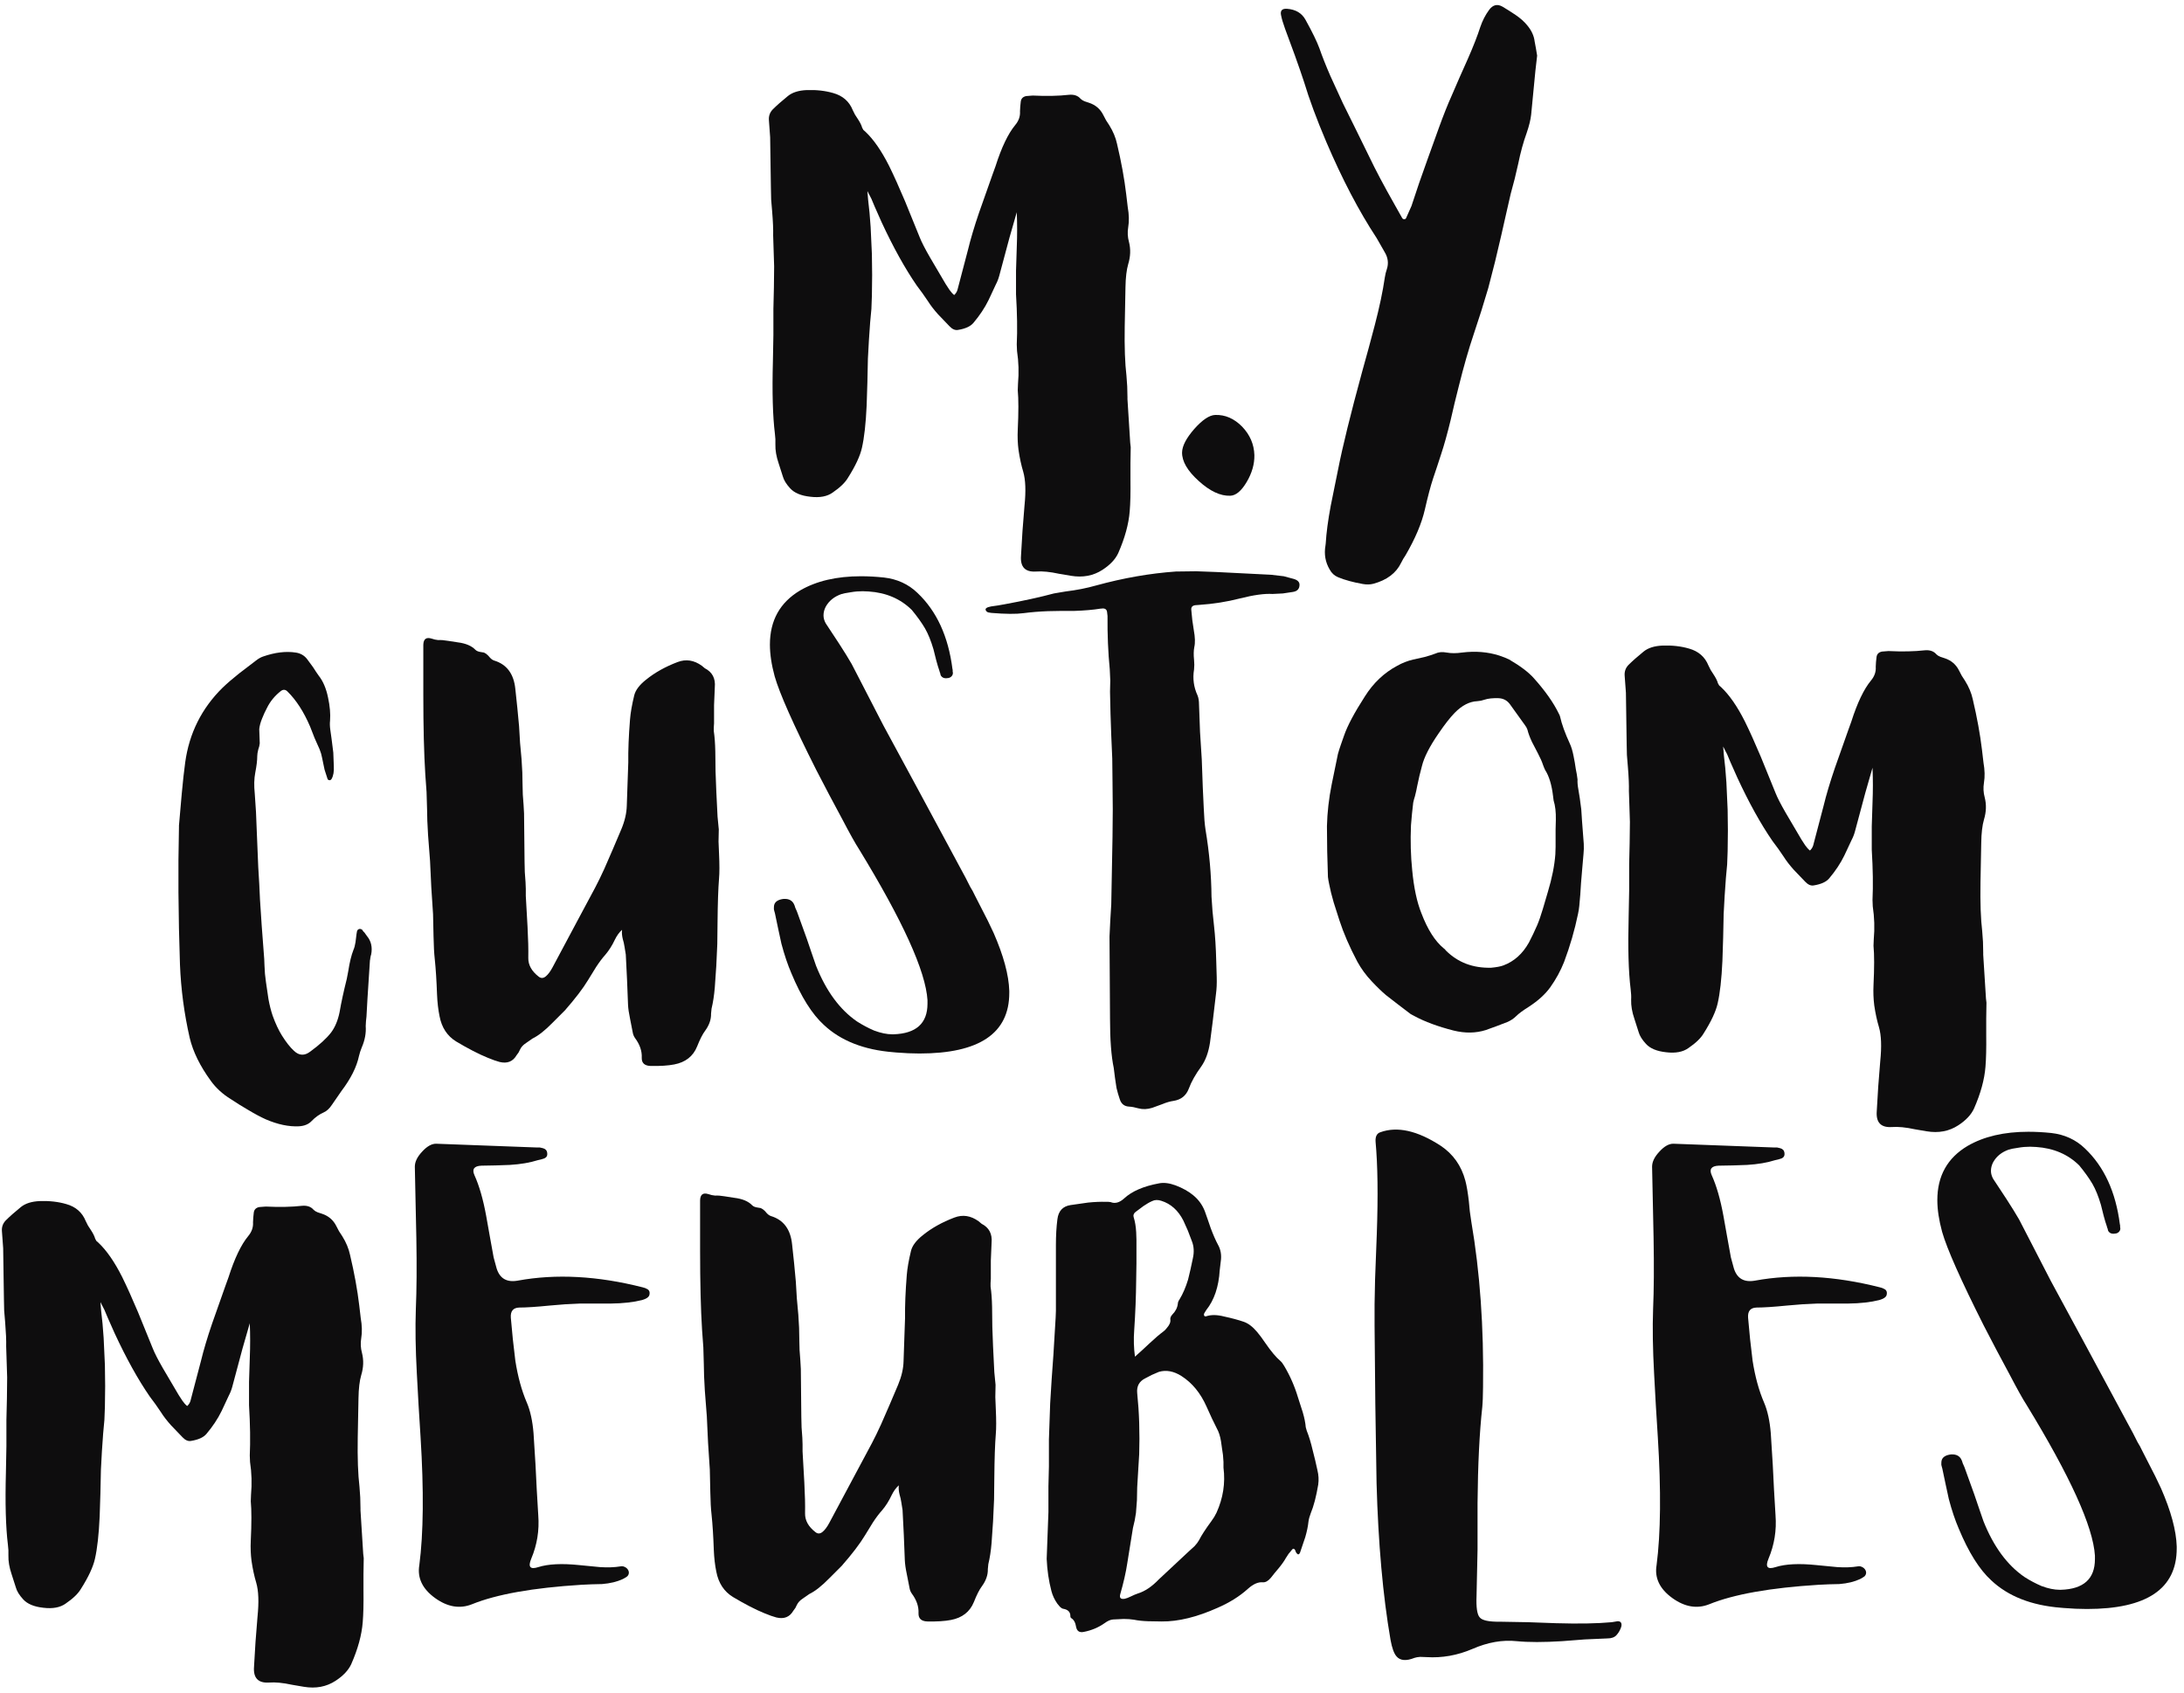
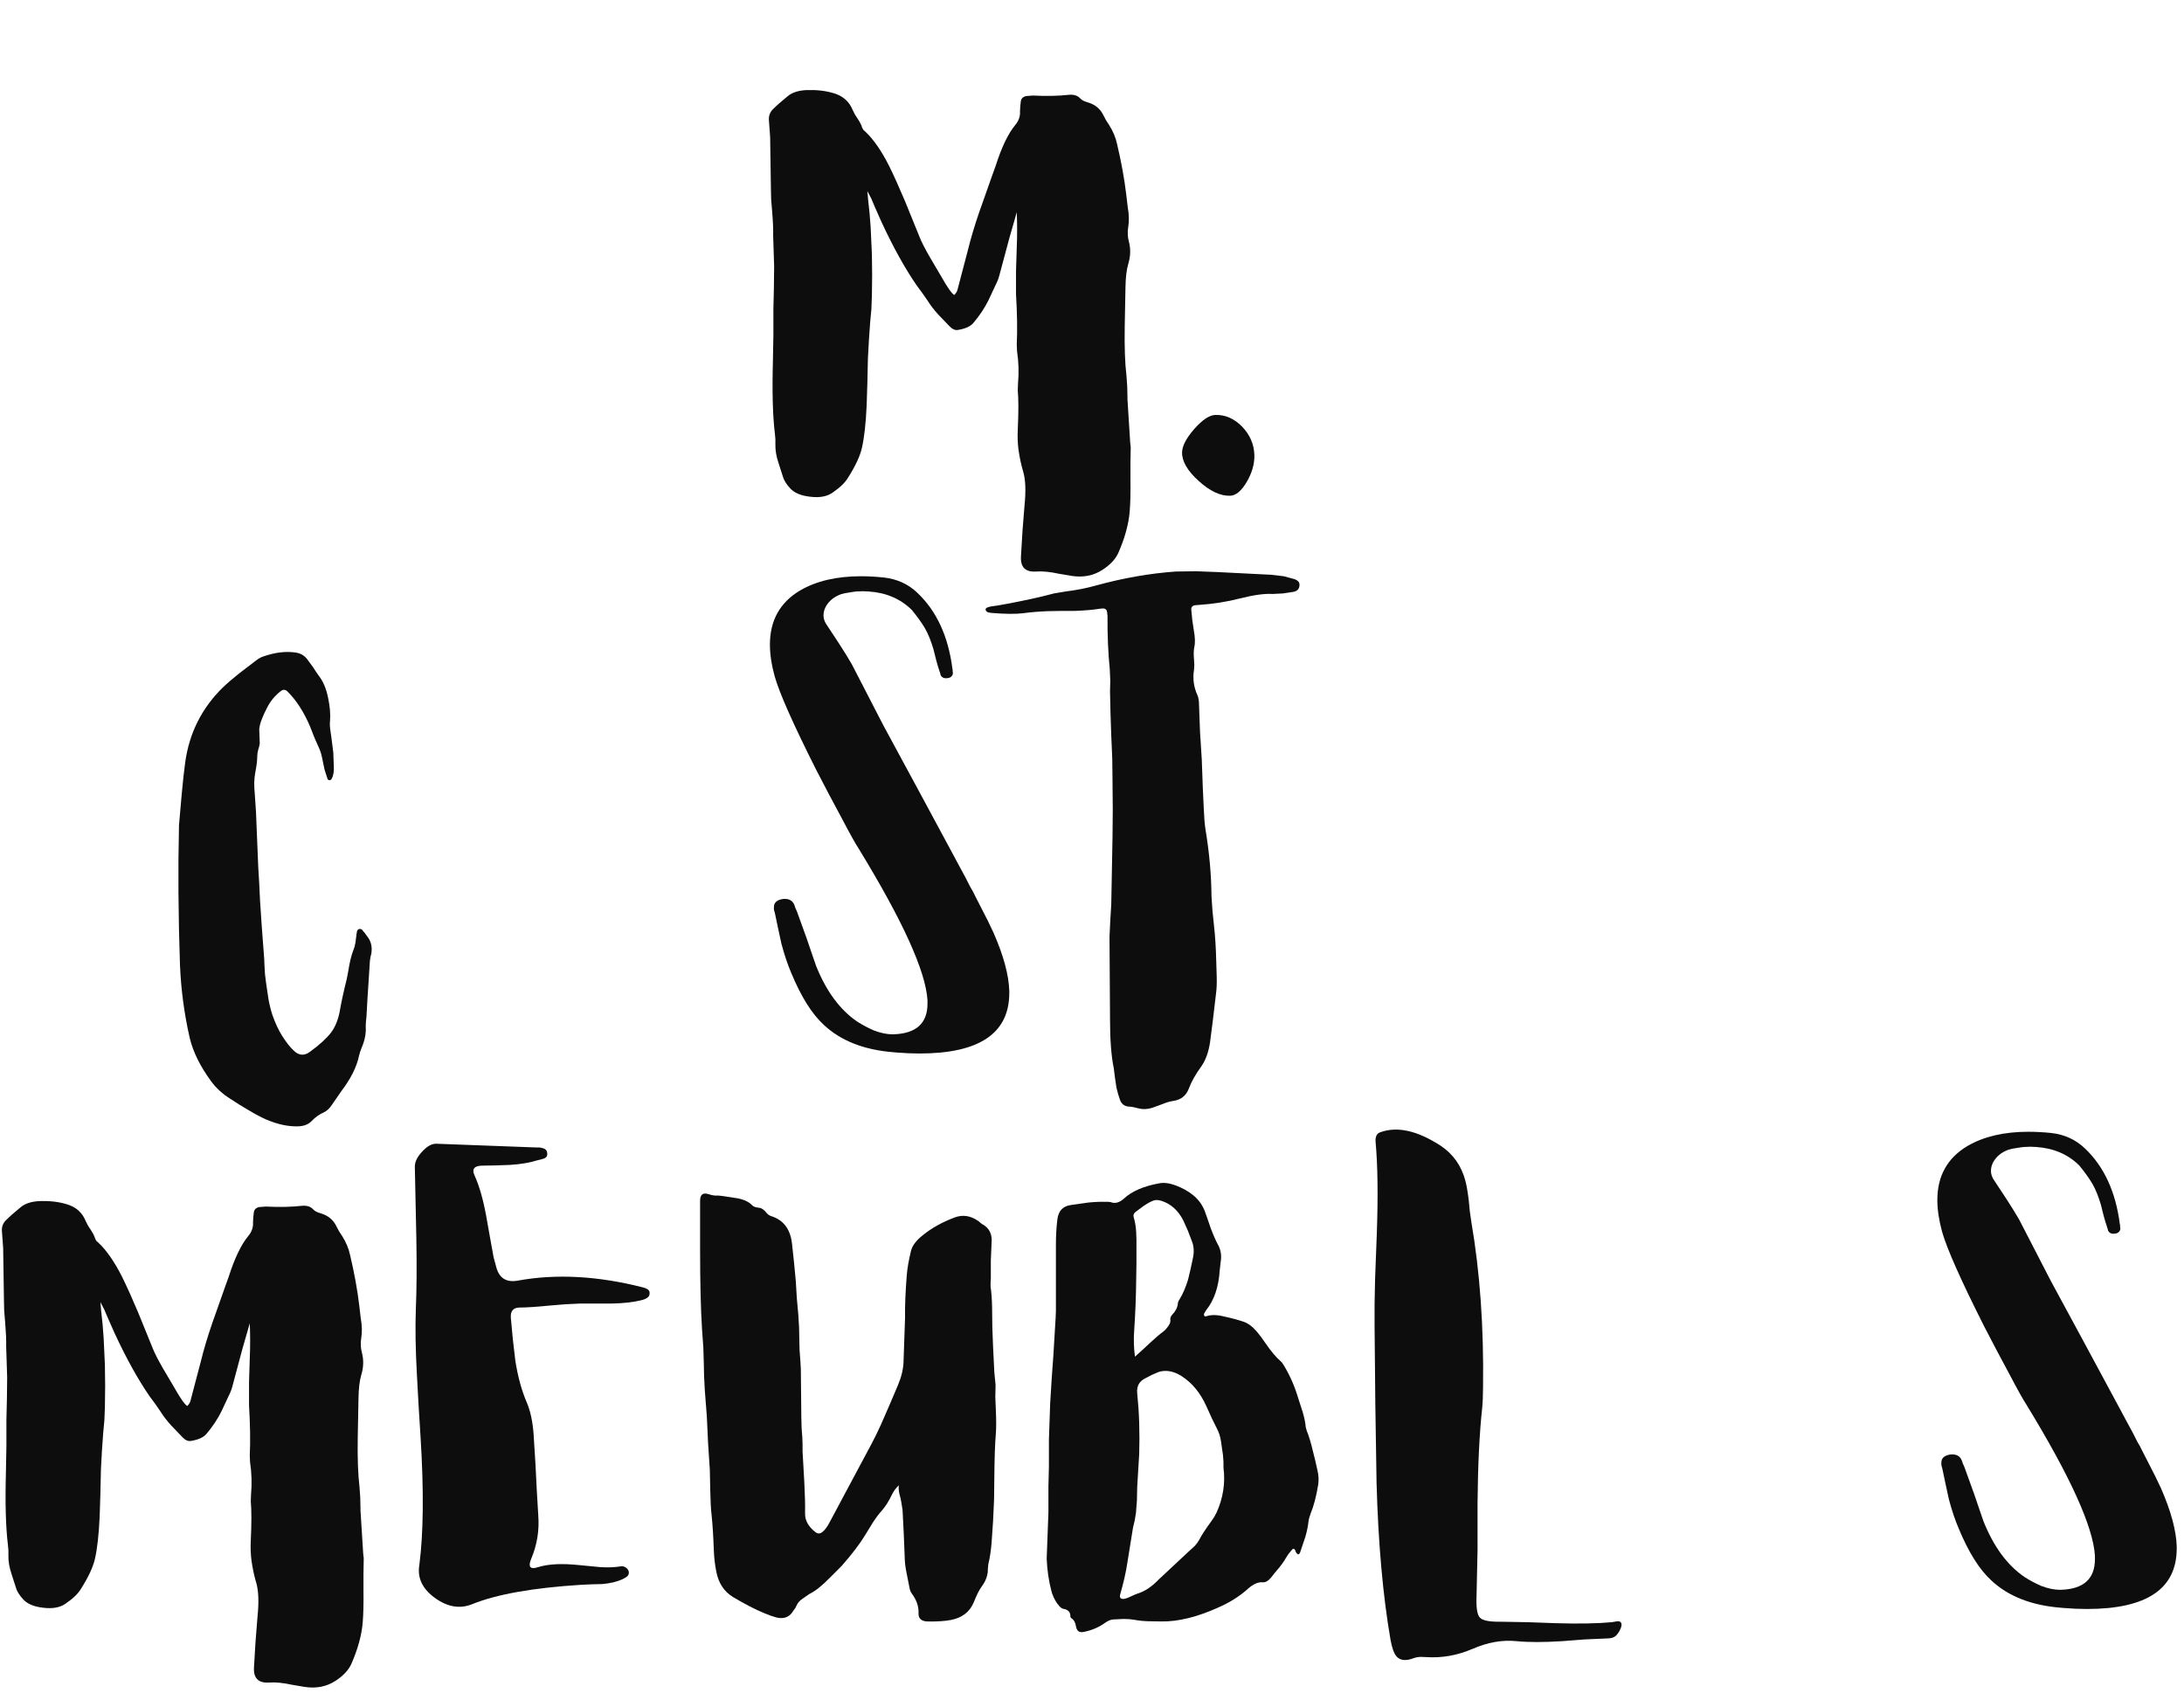
<svg xmlns="http://www.w3.org/2000/svg" width="120" height="93" viewBox="0 0 120 93" fill="none">
  <path d="M117.449 79.243C117.485 79.307 117.531 79.384 117.586 79.476L117.723 79.75C117.851 79.996 117.956 80.202 118.038 80.366C118.312 80.887 118.545 81.357 118.737 81.777C119.285 83.029 119.572 84.093 119.6 84.969V85.079C119.6 87.299 117.956 88.408 114.668 88.408C114.266 88.408 113.841 88.39 113.394 88.353L113.243 88.34C111.617 88.212 110.338 87.71 109.407 86.833C108.758 86.239 108.165 85.294 107.626 83.997C107.425 83.531 107.242 82.987 107.078 82.367L106.9 81.544L106.721 80.695L106.694 80.599L106.667 80.49V80.407C106.667 80.353 106.671 80.302 106.68 80.257C106.726 80.065 106.9 79.951 107.201 79.914H107.269C107.489 79.914 107.649 79.996 107.749 80.161C107.786 80.225 107.817 80.307 107.845 80.407L107.9 80.531L107.941 80.626C108.069 80.974 108.247 81.467 108.475 82.106L108.722 82.832L108.982 83.586C109.539 84.983 110.293 86.006 111.243 86.655C111.544 86.847 111.855 87.011 112.174 87.148C112.54 87.285 112.873 87.353 113.174 87.353H113.229C114.48 87.317 115.106 86.755 115.106 85.668V85.476C115.006 83.887 113.75 81.12 111.338 77.174C111.147 76.882 110.841 76.334 110.421 75.53C109.946 74.653 109.471 73.754 108.996 72.831C107.735 70.329 106.973 68.611 106.708 67.68C106.534 67.04 106.447 66.46 106.447 65.94C106.447 64.615 107 63.624 108.105 62.967C109 62.446 110.115 62.186 111.448 62.186C111.85 62.186 112.27 62.209 112.708 62.254C113.439 62.337 114.056 62.62 114.558 63.104C115.608 64.099 116.248 65.488 116.476 67.269L116.49 67.337V67.419C116.499 67.447 116.503 67.474 116.503 67.502C116.503 67.529 116.499 67.556 116.49 67.584C116.435 67.721 116.316 67.789 116.134 67.789H116.106C115.997 67.789 115.91 67.744 115.846 67.652C115.828 67.625 115.814 67.579 115.805 67.515L115.777 67.447L115.764 67.392C115.709 67.237 115.649 67.04 115.586 66.803L115.435 66.2C115.298 65.734 115.143 65.351 114.969 65.049C114.786 64.739 114.544 64.401 114.243 64.035C113.622 63.423 112.832 63.086 111.873 63.022C111.763 63.013 111.654 63.008 111.544 63.008C111.325 63.008 111.11 63.026 110.9 63.063C110.79 63.081 110.681 63.099 110.571 63.117C110.535 63.127 110.498 63.136 110.462 63.145L110.421 63.159H110.393C109.991 63.296 109.699 63.529 109.516 63.857C109.434 64.013 109.393 64.172 109.393 64.337C109.393 64.483 109.434 64.629 109.516 64.775L109.886 65.337L110.256 65.899C110.539 66.337 110.768 66.707 110.941 67.008C111.16 67.429 111.453 67.995 111.818 68.707L112.256 69.557L112.695 70.406L114.49 73.722L116.284 77.051L116.873 78.147C117.111 78.576 117.303 78.941 117.449 79.243Z" fill="#0E0D0E" />
-   <path d="M96.433 70.365C98.533 69.981 100.821 70.105 103.296 70.735L103.433 70.776L103.57 70.844C103.662 70.908 103.694 71.004 103.666 71.132C103.648 71.26 103.511 71.361 103.255 71.434C102.789 71.552 102.223 71.616 101.556 71.625H99.858L99.022 71.666L98.186 71.735C97.456 71.808 96.898 71.845 96.515 71.845C96.177 71.854 96.022 72.041 96.049 72.406L96.159 73.585L96.296 74.763C96.433 75.64 96.643 76.407 96.926 77.064C97.118 77.512 97.241 78.074 97.296 78.75L97.35 79.613L97.405 80.49L97.474 81.873L97.556 83.257C97.62 84.088 97.492 84.883 97.172 85.641C96.981 86.097 97.108 86.253 97.556 86.107C98.104 85.933 98.858 85.897 99.817 85.997L100.954 86.107C101.374 86.134 101.748 86.12 102.077 86.066C102.168 86.047 102.26 86.066 102.351 86.12C102.442 86.175 102.502 86.253 102.529 86.353C102.547 86.454 102.52 86.54 102.447 86.614L102.324 86.696L102.2 86.764C101.89 86.91 101.511 87.002 101.063 87.038L100.488 87.052L99.912 87.079C97.264 87.244 95.263 87.6 93.912 88.148C93.245 88.413 92.569 88.299 91.884 87.805C91.19 87.303 90.902 86.7 91.021 85.997C91.249 84.243 91.272 81.901 91.089 78.969L90.98 77.215L90.884 75.462C90.811 74.119 90.793 72.945 90.829 71.941C90.875 70.872 90.884 69.566 90.856 68.022L90.815 66.063L90.774 64.104C90.774 63.839 90.907 63.565 91.172 63.282C91.436 62.99 91.692 62.843 91.939 62.843L97.446 63.049H97.638L97.816 63.09C97.953 63.127 98.031 63.213 98.049 63.35C98.067 63.497 98.013 63.597 97.885 63.652L97.707 63.707L97.528 63.748C97.099 63.885 96.588 63.971 95.994 64.008L95.213 64.035L94.432 64.049C94.03 64.067 93.903 64.241 94.049 64.57C94.314 65.154 94.528 65.899 94.693 66.803L94.898 67.954L95.104 69.091L95.268 69.694C95.442 70.251 95.83 70.475 96.433 70.365Z" fill="#0E0D0E" />
  <path d="M81.444 77.311C81.289 78.727 81.202 80.485 81.184 82.586V85.148L81.129 87.682C81.102 88.322 81.161 88.719 81.307 88.874C81.444 89.038 81.819 89.116 82.431 89.107L83.965 89.134L85.5 89.189C86.751 89.226 87.769 89.207 88.555 89.134L88.719 89.107L88.884 89.08C89.002 89.08 89.071 89.125 89.089 89.217C89.108 89.299 89.085 89.404 89.021 89.532C88.975 89.641 88.906 89.746 88.815 89.847C88.706 89.966 88.541 90.025 88.322 90.025L87.075 90.08L85.829 90.176C84.815 90.24 83.984 90.24 83.335 90.176C82.559 90.094 81.75 90.235 80.91 90.6C80.079 90.957 79.234 91.107 78.376 91.052L78.033 91.039C77.905 91.048 77.8 91.066 77.718 91.094C77.261 91.276 76.933 91.249 76.731 91.011C76.594 90.856 76.485 90.555 76.403 90.107C75.983 87.678 75.727 84.805 75.635 81.49L75.567 77.16L75.526 72.831C75.517 72.119 75.526 71.278 75.553 70.31L75.649 67.776C75.722 65.702 75.699 64.022 75.581 62.734C75.562 62.451 75.649 62.277 75.841 62.213C76.773 61.875 77.878 62.122 79.156 62.953C79.841 63.41 80.294 64.049 80.513 64.871C80.586 65.145 80.65 65.52 80.705 65.995L80.759 66.556L80.842 67.132C81.317 69.899 81.531 72.927 81.486 76.215L81.472 76.859L81.458 77.119L81.444 77.311Z" fill="#0E0D0E" />
  <path d="M62.771 74.174L63.154 73.817C63.456 73.534 63.712 73.315 63.922 73.16L64.018 73.078L64.1 72.982C64.255 72.808 64.324 72.653 64.305 72.516C64.287 72.425 64.324 72.329 64.415 72.228C64.588 72.055 64.689 71.858 64.716 71.639C64.716 71.566 64.748 71.484 64.812 71.392C64.995 71.091 65.15 70.73 65.278 70.31L65.415 69.735L65.538 69.159C65.621 68.803 65.602 68.479 65.484 68.187L65.264 67.611L65.018 67.063C64.735 66.506 64.333 66.145 63.812 65.981C63.62 65.917 63.451 65.921 63.305 65.995C63.159 66.058 62.999 66.15 62.826 66.269L62.387 66.597C62.287 66.68 62.255 66.775 62.291 66.885C62.364 67.114 62.41 67.388 62.428 67.707L62.442 68.118V68.543V69.433L62.428 70.324C62.419 71.228 62.383 72.151 62.319 73.091C62.282 73.585 62.296 74.069 62.36 74.544L62.771 74.174ZM67.224 80.325L67.196 79.942L67.141 79.572L67.087 79.188C67.041 78.905 66.963 78.667 66.854 78.476C66.689 78.156 66.502 77.759 66.292 77.284C65.963 76.544 65.506 75.987 64.922 75.612C64.493 75.338 64.077 75.261 63.675 75.379L63.291 75.544L62.922 75.736C62.593 75.9 62.447 76.169 62.483 76.544C62.538 77.074 62.575 77.617 62.593 78.174C62.611 78.777 62.611 79.352 62.593 79.9L62.538 80.805L62.483 81.723L62.469 82.435L62.415 83.134L62.346 83.545L62.25 83.956L61.935 85.915C61.862 86.399 61.734 86.961 61.551 87.6C61.497 87.801 61.579 87.883 61.798 87.847C61.889 87.828 62.008 87.783 62.154 87.71L62.333 87.627L62.511 87.559C62.903 87.44 63.291 87.18 63.675 86.778L64.497 86.011L65.319 85.243L65.634 84.956C65.744 84.837 65.826 84.728 65.881 84.627C66.009 84.371 66.237 84.02 66.566 83.572C66.675 83.426 66.767 83.275 66.84 83.12C67.205 82.316 67.333 81.49 67.224 80.64V80.325ZM57.606 83.079V81.668L57.633 80.572V79.832V79.092L57.702 77.106L57.784 75.777L57.88 74.434L58.003 72.393L58.017 72.023V68.406C58.017 67.885 58.044 67.415 58.099 66.995C58.154 66.538 58.396 66.278 58.825 66.214L59.784 66.077C60.15 66.04 60.474 66.027 60.757 66.036H60.894L61.017 66.049C61.264 66.15 61.515 66.081 61.771 65.844C62.2 65.451 62.835 65.177 63.675 65.022C63.94 64.967 64.246 65.004 64.593 65.132C64.977 65.278 65.296 65.456 65.552 65.666C65.844 65.903 66.059 66.195 66.196 66.543L66.36 67.008L66.525 67.488C66.662 67.853 66.794 68.155 66.922 68.392C67.077 68.666 67.128 68.977 67.073 69.324L67.018 69.79C66.963 70.703 66.717 71.434 66.278 71.982L66.168 72.16C66.15 72.196 66.146 72.233 66.155 72.269C66.173 72.324 66.214 72.342 66.278 72.324C66.543 72.233 66.872 72.237 67.265 72.338C67.685 72.429 68.041 72.525 68.333 72.626C68.58 72.708 68.826 72.895 69.073 73.187C69.219 73.361 69.365 73.557 69.511 73.776C69.831 74.242 70.11 74.576 70.347 74.776C70.42 74.84 70.493 74.936 70.566 75.064C70.886 75.603 71.137 76.178 71.32 76.79L71.58 77.599C71.671 77.909 71.726 78.183 71.745 78.421L71.799 78.613C71.918 78.905 72.028 79.266 72.128 79.695L72.265 80.243L72.388 80.791C72.452 81.056 72.466 81.316 72.43 81.572C72.32 82.23 72.183 82.755 72.019 83.147C71.955 83.312 71.913 83.463 71.895 83.6C71.868 83.864 71.808 84.152 71.717 84.463L71.43 85.312L71.388 85.38C71.37 85.399 71.347 85.408 71.32 85.408L71.265 85.367L71.21 85.298L71.183 85.23L71.156 85.161C71.101 85.079 71.046 85.075 70.991 85.148L70.799 85.38L70.648 85.613C70.557 85.778 70.425 85.965 70.251 86.175L70.032 86.436L69.826 86.696C69.68 86.869 69.534 86.951 69.388 86.942C69.132 86.915 68.854 87.038 68.552 87.312C68.105 87.714 67.557 88.057 66.908 88.34C65.767 88.851 64.739 89.103 63.826 89.093L63.072 89.08C62.78 89.07 62.524 89.043 62.305 88.997C62.141 88.97 61.953 88.956 61.743 88.956L61.154 88.984C61.017 88.993 60.862 89.061 60.688 89.189C60.35 89.427 59.967 89.587 59.538 89.669C59.309 89.714 59.172 89.623 59.127 89.395C59.09 89.157 59.003 88.997 58.866 88.915L58.825 88.874L58.812 88.819C58.821 88.582 58.688 88.44 58.414 88.395C58.359 88.385 58.3 88.349 58.236 88.285L58.099 88.121C57.944 87.901 57.834 87.668 57.77 87.422C57.624 86.865 57.537 86.276 57.51 85.654L57.606 83.079Z" fill="#0E0D0E" />
  <path d="M49.386 81.613C49.23 81.75 49.098 81.933 48.988 82.161C48.842 82.472 48.669 82.746 48.468 82.983C48.303 83.166 48.134 83.389 47.961 83.654L47.523 84.367C47.248 84.823 46.824 85.381 46.248 86.038L45.906 86.381L45.563 86.723C45.152 87.143 44.787 87.431 44.467 87.586L44.289 87.71L44.111 87.833C43.956 87.933 43.846 88.052 43.782 88.189L43.7 88.353L43.59 88.504C43.389 88.851 43.079 88.975 42.659 88.874C42.485 88.829 42.266 88.751 42.001 88.641C41.508 88.44 40.933 88.143 40.275 87.751C39.782 87.449 39.476 86.984 39.357 86.353C39.284 85.997 39.238 85.6 39.22 85.161C39.193 84.394 39.152 83.75 39.097 83.23C39.06 82.91 39.037 82.494 39.028 81.983L39.001 80.75L38.905 79.284L38.837 77.832L38.727 76.407C38.69 75.822 38.672 75.347 38.672 74.982L38.645 74.037L38.576 73.091C38.503 71.931 38.467 70.475 38.467 68.721V65.954C38.476 65.634 38.626 65.52 38.919 65.611L39.111 65.666L39.289 65.693C39.435 65.684 39.613 65.698 39.823 65.734L40.357 65.817C40.796 65.871 41.12 66.008 41.33 66.228C41.394 66.291 41.494 66.333 41.631 66.351L41.796 66.378L41.919 66.447L42.029 66.543L42.124 66.652C42.198 66.734 42.275 66.789 42.357 66.817C43.052 67.027 43.44 67.547 43.522 68.379L43.632 69.406L43.727 70.42L43.782 71.338L43.864 72.242L43.906 72.954L43.919 73.653L43.933 74.187L43.974 74.735L44.002 75.215L44.029 77.859L44.043 78.434L44.084 78.996L44.097 79.366V79.75L44.193 81.449C44.23 82.134 44.243 82.7 44.234 83.147C44.225 83.54 44.417 83.887 44.81 84.189C44.938 84.289 45.07 84.28 45.207 84.161C45.326 84.061 45.445 83.901 45.563 83.682L46.961 81.065L47.906 79.298C48.061 79.005 48.23 78.658 48.413 78.256L48.879 77.188L49.112 76.64L49.345 76.092C49.536 75.635 49.637 75.201 49.646 74.79L49.687 73.598L49.728 72.42C49.719 71.744 49.751 70.954 49.824 70.05C49.852 69.694 49.929 69.251 50.057 68.721C50.13 68.438 50.345 68.155 50.701 67.872C51.185 67.479 51.765 67.155 52.441 66.899C52.898 66.725 53.34 66.794 53.77 67.104L53.852 67.173L53.934 67.241C54.345 67.451 54.528 67.799 54.482 68.283L54.441 69.269V70.269L54.427 70.488V70.694C54.473 71.004 54.501 71.374 54.51 71.803L54.523 72.913L54.564 73.996L54.633 75.393L54.674 75.818L54.688 75.955L54.701 76.092L54.688 76.763L54.715 77.434C54.742 78.028 54.742 78.48 54.715 78.791C54.669 79.357 54.642 80.156 54.633 81.188L54.619 82.394L54.564 83.586L54.482 84.778C54.446 85.216 54.386 85.604 54.304 85.942L54.277 86.216C54.286 86.536 54.176 86.851 53.948 87.162C53.811 87.344 53.665 87.632 53.51 88.025C53.29 88.564 52.87 88.892 52.249 89.011C51.92 89.075 51.491 89.103 50.961 89.093C50.623 89.084 50.459 88.933 50.468 88.641C50.486 88.276 50.363 87.915 50.098 87.559C50.034 87.468 49.993 87.367 49.975 87.257L49.824 86.49C49.76 86.189 49.724 85.933 49.715 85.723L49.66 84.339L49.591 82.969L49.523 82.545L49.482 82.325L49.427 82.12C49.381 81.937 49.367 81.768 49.386 81.613Z" fill="#0E0D0E" />
  <path d="M28.452 70.365C30.552 69.981 32.84 70.105 35.316 70.735L35.453 70.776L35.59 70.844C35.681 70.908 35.713 71.004 35.685 71.132C35.667 71.26 35.53 71.361 35.274 71.434C34.809 71.552 34.242 71.616 33.575 71.625H31.877L31.041 71.666L30.205 71.735C29.475 71.808 28.917 71.845 28.534 71.845C28.196 71.854 28.041 72.041 28.068 72.406L28.178 73.585L28.315 74.763C28.452 75.64 28.662 76.407 28.945 77.064C29.137 77.512 29.26 78.074 29.315 78.75L29.369 79.613L29.424 80.49L29.493 81.873L29.575 83.257C29.639 84.088 29.511 84.883 29.191 85.641C29 86.097 29.128 86.253 29.575 86.107C30.123 85.933 30.877 85.897 31.836 85.997L32.973 86.107C33.393 86.134 33.767 86.12 34.096 86.066C34.188 86.047 34.279 86.066 34.37 86.12C34.462 86.175 34.521 86.253 34.548 86.353C34.566 86.454 34.539 86.54 34.466 86.614L34.343 86.696L34.219 86.764C33.909 86.91 33.53 87.002 33.082 87.038L32.507 87.052L31.931 87.079C29.283 87.244 27.282 87.6 25.931 88.148C25.264 88.413 24.588 88.299 23.903 87.805C23.209 87.303 22.921 86.7 23.04 85.997C23.268 84.243 23.291 81.901 23.108 78.969L22.999 77.215L22.903 75.462C22.83 74.119 22.812 72.945 22.848 71.941C22.894 70.872 22.903 69.566 22.876 68.022L22.834 66.063L22.793 64.104C22.793 63.839 22.926 63.565 23.191 63.282C23.456 62.99 23.711 62.843 23.958 62.843L29.465 63.049H29.657L29.835 63.09C29.972 63.127 30.05 63.213 30.068 63.35C30.087 63.497 30.032 63.597 29.904 63.652L29.726 63.707L29.548 63.748C29.118 63.885 28.607 63.971 28.013 64.008L27.232 64.035L26.451 64.049C26.049 64.067 25.922 64.241 26.068 64.57C26.333 65.154 26.547 65.899 26.712 66.803L26.917 67.954L27.123 69.091L27.287 69.694C27.461 70.251 27.849 70.475 28.452 70.365Z" fill="#0E0D0E" />
  <path d="M19.957 85.38L19.985 85.613L19.971 86.49V87.367C19.98 88.116 19.966 88.705 19.93 89.134C19.875 89.838 19.665 90.605 19.3 91.436C19.145 91.774 18.857 92.08 18.437 92.354C17.934 92.683 17.354 92.792 16.697 92.683L16.053 92.573C15.55 92.464 15.126 92.422 14.779 92.45C14.185 92.486 13.911 92.199 13.957 91.587L14.039 90.217L14.149 88.833C14.231 88.029 14.208 87.408 14.08 86.97C13.97 86.604 13.884 86.203 13.82 85.764C13.774 85.408 13.76 85.038 13.779 84.654C13.824 83.695 13.824 82.974 13.779 82.49L13.792 82.134C13.847 81.531 13.829 80.928 13.738 80.325L13.724 79.969C13.76 79.193 13.747 78.275 13.683 77.215V75.927L13.724 74.639C13.751 73.973 13.751 73.329 13.724 72.708L13.326 74.091L12.765 76.188C12.719 76.361 12.655 76.526 12.573 76.681L12.176 77.53C11.966 77.96 11.687 78.38 11.34 78.791C11.175 78.983 10.892 79.11 10.491 79.174C10.335 79.202 10.18 79.133 10.025 78.969L9.71 78.64L9.394 78.311C9.166 78.055 8.983 77.818 8.846 77.599L8.545 77.16L8.23 76.736C7.581 75.795 6.938 74.635 6.298 73.256L5.915 72.393L5.736 71.968L5.517 71.543L5.558 72.036C5.613 72.466 5.659 72.959 5.695 73.516L5.764 75.009L5.778 76.16L5.764 77.297L5.736 78.023L5.668 78.763L5.599 79.75L5.545 80.75L5.517 82.038L5.476 83.326C5.431 84.321 5.344 85.097 5.216 85.654C5.115 86.102 4.86 86.65 4.449 87.299C4.293 87.564 4.015 87.833 3.613 88.107C3.312 88.326 2.901 88.404 2.38 88.34C1.868 88.285 1.499 88.13 1.27 87.874C1.06 87.646 0.928 87.431 0.873 87.23L0.64 86.504C0.512 86.129 0.453 85.782 0.462 85.463C0.471 85.28 0.462 85.084 0.434 84.874C0.316 83.915 0.279 82.59 0.325 80.9L0.352 79.462V78.023L0.38 76.845L0.393 75.681L0.366 74.831L0.339 73.982C0.348 73.662 0.329 73.224 0.284 72.667L0.229 72.009L0.215 71.351L0.174 68.584L0.106 67.652C0.087 67.424 0.156 67.228 0.311 67.063C0.53 66.844 0.809 66.597 1.147 66.323C1.393 66.123 1.741 66.013 2.188 65.995C2.718 65.976 3.202 66.031 3.64 66.159C4.161 66.305 4.517 66.616 4.709 67.091L4.832 67.337L4.983 67.57C5.111 67.762 5.193 67.926 5.23 68.063L5.298 68.187L5.408 68.283C5.855 68.703 6.289 69.328 6.709 70.159C6.974 70.698 7.266 71.347 7.586 72.105L8.394 74.091C8.495 74.347 8.682 74.713 8.956 75.188L9.819 76.653L10.025 76.969C10.107 77.087 10.194 77.183 10.285 77.256C10.367 77.183 10.427 77.092 10.463 76.982L10.545 76.667L11.039 74.79C11.185 74.187 11.39 73.498 11.655 72.722L12.381 70.666L12.559 70.173C12.888 69.141 13.249 68.388 13.642 67.913C13.833 67.684 13.92 67.433 13.902 67.159L13.916 66.899L13.943 66.638C13.961 66.465 14.062 66.36 14.244 66.323L14.601 66.296C15.359 66.332 16.021 66.319 16.587 66.255C16.87 66.228 17.085 66.301 17.231 66.474C17.286 66.529 17.359 66.575 17.45 66.611L17.697 66.693C18.053 66.812 18.313 67.036 18.478 67.365L18.628 67.652L18.807 67.926C19.017 68.264 19.158 68.602 19.231 68.94C19.469 69.945 19.638 70.872 19.738 71.721L19.82 72.42C19.893 72.831 19.903 73.201 19.848 73.53C19.802 73.804 19.816 74.073 19.889 74.338C19.989 74.731 19.976 75.137 19.848 75.557C19.756 75.868 19.706 76.293 19.697 76.832L19.656 78.996C19.638 80.111 19.67 81.01 19.752 81.695L19.793 82.271L19.807 82.86V82.983L19.957 85.38Z" fill="#0E0D0E" />
-   <path d="M109.119 54.858L109.146 55.091L109.133 55.967V56.844C109.142 57.593 109.128 58.182 109.092 58.612C109.037 59.315 108.827 60.082 108.461 60.913C108.306 61.251 108.018 61.557 107.598 61.831C107.096 62.16 106.516 62.27 105.858 62.16L105.214 62.05C104.712 61.941 104.287 61.9 103.94 61.927C103.347 61.964 103.073 61.676 103.118 61.064L103.2 59.694L103.31 58.31C103.392 57.506 103.369 56.885 103.242 56.447C103.132 56.082 103.045 55.68 102.981 55.241C102.936 54.885 102.922 54.515 102.94 54.132C102.986 53.173 102.986 52.451 102.94 51.967L102.954 51.611C103.009 51.008 102.99 50.405 102.899 49.802L102.885 49.446C102.922 48.67 102.908 47.752 102.844 46.692V45.404L102.885 44.117C102.913 43.45 102.913 42.806 102.885 42.185L102.488 43.569L101.926 45.665C101.881 45.838 101.817 46.003 101.735 46.158L101.337 47.007C101.127 47.437 100.849 47.857 100.501 48.268C100.337 48.46 100.054 48.587 99.652 48.651C99.497 48.679 99.341 48.61 99.186 48.446L98.871 48.117L98.556 47.788C98.328 47.533 98.145 47.295 98.008 47.076L97.707 46.638L97.391 46.213C96.743 45.272 96.099 44.112 95.46 42.733L95.076 41.87L94.898 41.445L94.679 41.02L94.72 41.514C94.775 41.943 94.82 42.436 94.857 42.993L94.925 44.487L94.939 45.637L94.925 46.775L94.898 47.501L94.83 48.24L94.761 49.227L94.706 50.227L94.679 51.515L94.638 52.803C94.592 53.798 94.505 54.575 94.377 55.132C94.277 55.579 94.021 56.127 93.61 56.776C93.455 57.041 93.176 57.31 92.775 57.584C92.473 57.803 92.062 57.881 91.541 57.817C91.03 57.762 90.66 57.607 90.432 57.351C90.222 57.123 90.089 56.908 90.034 56.707L89.802 55.981C89.674 55.607 89.614 55.26 89.623 54.94C89.633 54.757 89.623 54.561 89.596 54.351C89.477 53.392 89.441 52.067 89.486 50.378L89.514 48.939V47.501L89.541 46.322L89.555 45.158L89.528 44.309L89.5 43.459C89.509 43.139 89.491 42.701 89.445 42.144L89.391 41.486L89.377 40.829L89.336 38.061L89.267 37.13C89.249 36.901 89.317 36.705 89.473 36.54C89.692 36.321 89.971 36.075 90.308 35.801C90.555 35.6 90.902 35.49 91.35 35.472C91.879 35.453 92.364 35.508 92.802 35.636C93.323 35.782 93.679 36.093 93.871 36.568L93.994 36.814L94.144 37.047C94.272 37.239 94.355 37.404 94.391 37.541L94.46 37.664L94.569 37.76C95.017 38.18 95.451 38.806 95.871 39.637C96.136 40.175 96.428 40.824 96.748 41.582L97.556 43.569C97.656 43.824 97.844 44.19 98.118 44.665L98.981 46.131L99.186 46.446C99.269 46.565 99.355 46.66 99.447 46.733C99.529 46.66 99.588 46.569 99.625 46.459L99.707 46.144L100.2 44.267C100.346 43.665 100.552 42.975 100.817 42.199L101.543 40.144L101.721 39.65C102.05 38.618 102.41 37.865 102.803 37.39C102.995 37.161 103.082 36.91 103.063 36.636L103.077 36.376L103.105 36.116C103.123 35.942 103.223 35.837 103.406 35.801L103.762 35.773C104.52 35.81 105.182 35.796 105.749 35.732C106.032 35.705 106.246 35.778 106.393 35.951C106.447 36.006 106.52 36.052 106.612 36.088L106.858 36.17C107.215 36.289 107.475 36.513 107.639 36.842L107.79 37.13L107.968 37.404C108.178 37.742 108.32 38.079 108.393 38.417C108.63 39.422 108.799 40.349 108.9 41.199L108.982 41.897C109.055 42.308 109.064 42.678 109.009 43.007C108.964 43.281 108.977 43.55 109.05 43.815C109.151 44.208 109.137 44.614 109.009 45.035C108.918 45.345 108.868 45.77 108.859 46.309L108.818 48.473C108.799 49.588 108.831 50.487 108.913 51.172L108.955 51.748L108.968 52.337V52.46L109.119 54.858Z" fill="#0E0D0E" />
-   <path d="M81.938 53.173C82.23 53.145 82.449 53.104 82.595 53.049C83.189 52.83 83.659 52.41 84.006 51.789L84.239 51.323L84.458 50.843C84.559 50.606 84.664 50.305 84.773 49.939L85.047 49.008C85.276 48.25 85.413 47.56 85.459 46.939L85.472 46.528V46.131V45.583L85.486 45.048C85.495 44.628 85.454 44.272 85.363 43.98L85.349 43.87L85.335 43.761C85.262 43.13 85.116 42.646 84.897 42.308C84.86 42.235 84.819 42.135 84.773 42.007C84.728 41.861 84.636 41.655 84.499 41.39L84.335 41.075L84.171 40.76C84.052 40.504 83.97 40.281 83.924 40.089L83.869 39.965L83.787 39.842L82.951 38.678C82.796 38.477 82.591 38.372 82.335 38.363C82.015 38.353 81.76 38.381 81.568 38.445L81.376 38.5L81.17 38.527C80.741 38.545 80.326 38.76 79.924 39.171C79.668 39.436 79.376 39.81 79.047 40.294C78.554 41.007 78.248 41.605 78.129 42.089L77.992 42.623L77.869 43.185L77.814 43.459L77.745 43.747L77.691 43.925L77.649 44.103L77.581 44.719L77.526 45.35C77.49 46.199 77.512 47.026 77.595 47.83C77.686 48.788 77.855 49.574 78.102 50.186C78.439 51.072 78.846 51.711 79.321 52.104L79.389 52.159L79.444 52.227C80.102 52.885 80.933 53.2 81.938 53.173ZM86.678 42.829C86.669 42.975 86.682 43.148 86.719 43.349L86.801 43.856L86.883 44.473L86.924 45.103L87.02 46.364C87.029 46.565 87.025 46.747 87.007 46.912L86.938 47.706L86.87 48.514L86.829 49.145L86.774 49.775L86.746 49.994L86.705 50.213C86.523 51.099 86.267 51.981 85.938 52.858C85.746 53.342 85.495 53.803 85.184 54.241C84.91 54.625 84.513 54.986 83.993 55.324C83.673 55.525 83.445 55.693 83.308 55.831C83.171 55.968 83.006 56.077 82.814 56.159L82.239 56.379L81.636 56.598C81.088 56.771 80.499 56.78 79.869 56.625C79.01 56.406 78.293 56.141 77.718 55.831L77.512 55.721L76.827 55.2L76.156 54.68C75.928 54.488 75.667 54.237 75.375 53.926C75.055 53.588 74.791 53.227 74.581 52.844C74.151 52.031 73.822 51.273 73.594 50.569L73.279 49.583C73.169 49.209 73.087 48.875 73.032 48.583L72.991 48.377L72.964 48.186L72.923 46.788L72.909 45.391C72.927 44.642 73.014 43.879 73.169 43.103L73.512 41.431C73.548 41.294 73.603 41.121 73.676 40.911L73.854 40.404C74.037 39.874 74.416 39.162 74.992 38.267C75.457 37.527 76.051 36.965 76.772 36.581C77.047 36.426 77.339 36.312 77.649 36.239L78.266 36.102C78.503 36.038 78.704 35.974 78.869 35.91C79.042 35.828 79.248 35.81 79.485 35.855C79.732 35.901 80.015 35.901 80.335 35.855C81.065 35.764 81.746 35.819 82.376 36.02C82.595 36.093 82.778 36.166 82.924 36.239C83.536 36.595 83.988 36.938 84.28 37.267C84.901 37.961 85.358 38.609 85.65 39.212L85.691 39.294L85.719 39.376C85.81 39.787 85.988 40.281 86.253 40.856C86.335 41.03 86.404 41.258 86.459 41.541L86.527 41.897L86.582 42.253L86.637 42.541L86.678 42.829Z" fill="#0E0D0E" />
  <path d="M70.539 31.663L71.101 31.814C71.302 31.878 71.402 31.983 71.402 32.129C71.402 32.357 71.279 32.49 71.032 32.526L70.484 32.608L69.922 32.636C69.484 32.608 68.886 32.691 68.128 32.882C67.424 33.065 66.671 33.184 65.867 33.239L65.689 33.252C65.516 33.271 65.438 33.357 65.456 33.513L65.511 34.074L65.593 34.622C65.666 35.015 65.675 35.326 65.621 35.554C65.584 35.746 65.579 35.979 65.607 36.253L65.621 36.527L65.607 36.787C65.525 37.28 65.588 37.755 65.799 38.212C65.853 38.34 65.881 38.513 65.881 38.733L65.936 40.226L66.031 41.719L66.059 42.486L66.086 43.24L66.141 44.418C66.159 44.893 66.191 45.281 66.237 45.583C66.447 46.843 66.557 48.072 66.566 49.268L66.621 50.063L66.703 50.857C66.767 51.423 66.808 52.067 66.826 52.789L66.853 53.693C66.863 54.04 66.849 54.346 66.812 54.611L66.634 56.118L66.484 57.283C66.401 57.822 66.242 58.26 66.004 58.598C65.684 59.036 65.456 59.443 65.319 59.817C65.173 60.201 64.894 60.425 64.483 60.489C64.292 60.516 64.086 60.575 63.867 60.667L63.305 60.872C63.04 60.954 62.789 60.964 62.552 60.9C62.36 60.845 62.191 60.813 62.045 60.804C61.78 60.794 61.606 60.657 61.524 60.393L61.428 60.091L61.346 59.776L61.264 59.228L61.195 58.68C61.058 58.032 60.99 57.132 60.99 55.981L60.976 53.721L60.962 51.46L61.004 50.583L61.058 49.693L61.127 45.994L61.141 44.473L61.127 42.938L61.113 41.678L61.058 40.418L61.017 39.212L60.99 38.006L61.004 37.39L60.976 36.773C60.885 35.851 60.844 34.874 60.853 33.842L60.825 33.609C60.807 33.499 60.739 33.44 60.62 33.431L60.456 33.444C60.063 33.508 59.583 33.549 59.017 33.568H58.291L57.578 33.581C57.103 33.599 56.656 33.636 56.236 33.691C55.834 33.746 55.245 33.741 54.468 33.677L54.304 33.65C54.24 33.631 54.194 33.595 54.167 33.54C54.112 33.44 54.208 33.367 54.455 33.321L54.838 33.266L55.222 33.198C56.263 33.006 57.158 32.809 57.907 32.608L58.222 32.554L58.551 32.499C59.154 32.426 59.711 32.316 60.223 32.17C61.721 31.759 63.182 31.503 64.607 31.403L65.73 31.389L66.84 31.43L69.84 31.581L70.539 31.663Z" fill="#0E0D0E" />
  <path d="M53.304 48.72C53.34 48.784 53.386 48.862 53.441 48.953L53.578 49.227C53.706 49.474 53.811 49.679 53.893 49.843C54.167 50.364 54.4 50.834 54.592 51.255C55.14 52.506 55.428 53.57 55.455 54.447V54.556C55.455 56.776 53.811 57.886 50.523 57.886C50.121 57.886 49.696 57.867 49.249 57.831L49.098 57.817C47.472 57.689 46.194 57.187 45.262 56.31C44.613 55.716 44.02 54.771 43.481 53.474C43.28 53.008 43.097 52.465 42.933 51.844L42.755 51.022L42.577 50.172L42.549 50.076L42.522 49.967V49.885C42.522 49.83 42.526 49.779 42.535 49.734C42.581 49.542 42.755 49.428 43.056 49.391H43.125C43.344 49.391 43.504 49.474 43.604 49.638C43.641 49.702 43.673 49.784 43.7 49.885L43.755 50.008L43.796 50.104C43.924 50.451 44.102 50.944 44.33 51.583L44.577 52.309L44.837 53.063C45.394 54.46 46.148 55.483 47.098 56.132C47.399 56.324 47.71 56.488 48.029 56.625C48.395 56.762 48.728 56.831 49.029 56.831H49.084C50.336 56.794 50.961 56.232 50.961 55.145V54.954C50.861 53.364 49.605 50.597 47.194 46.651C47.002 46.359 46.696 45.811 46.276 45.007C45.801 44.13 45.326 43.231 44.851 42.308C43.59 39.806 42.828 38.089 42.563 37.157C42.389 36.518 42.303 35.938 42.303 35.417C42.303 34.093 42.855 33.102 43.96 32.444C44.855 31.923 45.97 31.663 47.303 31.663C47.705 31.663 48.125 31.686 48.564 31.732C49.294 31.814 49.911 32.097 50.413 32.581C51.464 33.577 52.103 34.965 52.331 36.746L52.345 36.814V36.897C52.354 36.924 52.359 36.951 52.359 36.979C52.359 37.006 52.354 37.034 52.345 37.061C52.29 37.198 52.171 37.267 51.989 37.267H51.961C51.852 37.267 51.765 37.221 51.701 37.13C51.683 37.102 51.669 37.056 51.66 36.992L51.633 36.924L51.619 36.869C51.564 36.714 51.505 36.518 51.441 36.28L51.29 35.677C51.153 35.212 50.998 34.828 50.824 34.526C50.642 34.216 50.4 33.878 50.098 33.513C49.477 32.901 48.687 32.563 47.728 32.499C47.618 32.49 47.509 32.485 47.399 32.485C47.18 32.485 46.965 32.503 46.755 32.54C46.646 32.558 46.536 32.577 46.426 32.595C46.39 32.604 46.353 32.613 46.317 32.622L46.276 32.636H46.248C45.846 32.773 45.554 33.006 45.371 33.334C45.289 33.49 45.248 33.65 45.248 33.814C45.248 33.96 45.289 34.106 45.371 34.252L45.741 34.814L46.111 35.376C46.394 35.814 46.623 36.184 46.796 36.486C47.016 36.906 47.308 37.472 47.673 38.184L48.111 39.034L48.55 39.883L50.345 43.199L52.139 46.528L52.728 47.624C52.966 48.053 53.158 48.419 53.304 48.72Z" fill="#0E0D0E" />
-   <path d="M34.178 51.09C34.023 51.227 33.891 51.41 33.781 51.638C33.635 51.949 33.461 52.223 33.26 52.46C33.096 52.643 32.927 52.867 32.754 53.132L32.315 53.844C32.041 54.301 31.616 54.858 31.041 55.515L30.698 55.858L30.356 56.2C29.945 56.62 29.58 56.908 29.26 57.063L29.082 57.187L28.904 57.31C28.748 57.411 28.639 57.529 28.575 57.666L28.493 57.831L28.383 57.981C28.182 58.328 27.872 58.452 27.451 58.351C27.278 58.306 27.059 58.228 26.794 58.118C26.301 57.917 25.725 57.621 25.068 57.228C24.574 56.926 24.268 56.461 24.15 55.831C24.077 55.474 24.031 55.077 24.013 54.639C23.985 53.871 23.944 53.227 23.889 52.707C23.853 52.387 23.83 51.971 23.821 51.46L23.794 50.227L23.698 48.761L23.629 47.309L23.52 45.884C23.483 45.3 23.465 44.825 23.465 44.459L23.437 43.514L23.369 42.569C23.296 41.409 23.259 39.952 23.259 38.198V35.431C23.268 35.111 23.419 34.997 23.711 35.088L23.903 35.143L24.081 35.17C24.227 35.161 24.405 35.175 24.616 35.212L25.15 35.294C25.588 35.349 25.913 35.486 26.123 35.705C26.186 35.769 26.287 35.81 26.424 35.828L26.588 35.855L26.712 35.924L26.821 36.02L26.917 36.129C26.99 36.212 27.068 36.266 27.15 36.294C27.844 36.504 28.232 37.025 28.315 37.856L28.424 38.883L28.52 39.897L28.575 40.815L28.657 41.719L28.698 42.432L28.712 43.13L28.726 43.665L28.767 44.213L28.794 44.692L28.822 47.336L28.835 47.912L28.876 48.473L28.89 48.843V49.227L28.986 50.926C29.023 51.611 29.036 52.177 29.027 52.625C29.018 53.017 29.21 53.364 29.602 53.666C29.73 53.766 29.863 53.757 30 53.638C30.119 53.538 30.237 53.378 30.356 53.159L31.753 50.542L32.699 48.775C32.854 48.483 33.023 48.136 33.206 47.734L33.671 46.665L33.904 46.117L34.137 45.569C34.329 45.112 34.429 44.678 34.439 44.267L34.48 43.075L34.521 41.897C34.512 41.221 34.544 40.431 34.617 39.527C34.644 39.171 34.722 38.728 34.85 38.198C34.923 37.915 35.137 37.632 35.494 37.349C35.978 36.956 36.558 36.632 37.233 36.376C37.69 36.203 38.133 36.271 38.562 36.581L38.645 36.65L38.727 36.718C39.138 36.929 39.321 37.276 39.275 37.76L39.234 38.746V39.746L39.22 39.965V40.171C39.266 40.482 39.293 40.852 39.302 41.281L39.316 42.391L39.357 43.473L39.426 44.87L39.467 45.295L39.48 45.432L39.494 45.569L39.48 46.24L39.508 46.912C39.535 47.505 39.535 47.957 39.508 48.268C39.462 48.834 39.435 49.633 39.426 50.665L39.412 51.871L39.357 53.063L39.275 54.255C39.238 54.693 39.179 55.081 39.097 55.419L39.069 55.694C39.078 56.013 38.969 56.328 38.741 56.639C38.604 56.822 38.457 57.109 38.302 57.502C38.083 58.041 37.663 58.37 37.042 58.488C36.713 58.552 36.284 58.58 35.754 58.571C35.416 58.561 35.252 58.411 35.261 58.118C35.279 57.753 35.156 57.392 34.891 57.036C34.827 56.945 34.786 56.844 34.767 56.735L34.617 55.968C34.553 55.666 34.516 55.41 34.507 55.2L34.452 53.816L34.384 52.447L34.315 52.022L34.274 51.803L34.219 51.597C34.174 51.414 34.16 51.245 34.178 51.09Z" fill="#0E0D0E" />
  <path d="M20.341 52.707L20.327 52.762L20.19 54.885L20.136 55.858L20.108 56.118L20.094 56.378C20.122 56.762 20.049 57.155 19.875 57.557C19.811 57.712 19.761 57.867 19.724 58.023C19.597 58.625 19.277 59.265 18.765 59.941L18.245 60.694C18.108 60.904 17.957 61.046 17.793 61.119C17.546 61.228 17.322 61.388 17.121 61.598C16.957 61.772 16.724 61.868 16.423 61.886C15.866 61.913 15.258 61.785 14.601 61.502C14.317 61.374 13.993 61.201 13.628 60.982L13.148 60.694L12.682 60.393C12.235 60.119 11.87 59.785 11.586 59.392C10.993 58.58 10.605 57.79 10.422 57.022C10.121 55.698 9.942 54.355 9.888 52.995L9.833 51.022L9.805 49.035V47.254L9.833 45.459V45.363L9.984 43.637C10.047 42.943 10.111 42.363 10.175 41.897C10.395 40.29 11.08 38.92 12.23 37.787C12.477 37.55 12.778 37.289 13.135 37.006L14.066 36.294C14.194 36.193 14.322 36.12 14.45 36.075C15.107 35.846 15.706 35.773 16.245 35.855C16.5 35.892 16.706 36.006 16.861 36.198L17.204 36.664L17.354 36.897L17.505 37.116C17.752 37.426 17.925 37.833 18.026 38.335C18.126 38.801 18.163 39.221 18.135 39.596C18.117 39.742 18.122 39.911 18.149 40.102L18.218 40.596L18.313 41.349L18.341 42.089C18.359 42.39 18.318 42.628 18.218 42.801C18.19 42.847 18.154 42.87 18.108 42.87L18.039 42.856L17.998 42.801L17.834 42.294L17.765 41.966L17.697 41.637L17.642 41.404L17.56 41.171L17.286 40.555L17.039 39.924C16.692 39.111 16.277 38.468 15.793 37.993C15.683 37.883 15.564 37.874 15.436 37.965C15.098 38.23 14.843 38.541 14.669 38.897L14.532 39.171L14.409 39.459C14.317 39.678 14.263 39.879 14.244 40.061L14.258 40.459L14.272 40.842L14.244 41.007L14.19 41.185C14.153 41.331 14.135 41.45 14.135 41.541C14.135 41.779 14.098 42.084 14.025 42.459C13.961 42.788 13.952 43.171 13.998 43.61L14.066 44.624L14.107 45.637L14.19 47.651L14.244 48.556L14.286 49.446L14.381 50.885L14.491 52.337L14.518 52.693L14.532 53.049L14.559 53.515L14.614 53.967L14.751 54.899C14.815 55.246 14.893 55.552 14.984 55.817C15.139 56.246 15.308 56.607 15.491 56.899C15.719 57.264 15.939 57.543 16.149 57.735C16.432 58.009 16.733 58.023 17.053 57.776C17.564 57.401 17.944 57.054 18.19 56.735C18.409 56.442 18.564 56.072 18.656 55.625C18.747 55.095 18.88 54.483 19.053 53.789L19.135 53.364C19.209 52.88 19.304 52.487 19.423 52.186C19.469 52.086 19.505 51.949 19.533 51.775L19.587 51.337L19.601 51.255L19.615 51.172C19.633 51.108 19.67 51.067 19.724 51.049C19.788 51.031 19.848 51.044 19.903 51.09L19.957 51.172L20.026 51.241L20.094 51.337L20.163 51.433C20.391 51.707 20.469 52.04 20.396 52.433L20.368 52.529L20.341 52.679V52.707Z" fill="#0E0D0E" />
-   <path d="M83.91 1.387C84.148 1.67 84.285 1.967 84.321 2.277L84.39 2.647L84.458 3.058L84.362 3.894L84.13 6.292C84.102 6.566 84.02 6.904 83.883 7.305C83.7 7.808 83.545 8.374 83.417 9.004L83.225 9.826L83.006 10.648L82.746 11.786L82.486 12.936L82.143 14.389L81.773 15.827L81.39 17.087L80.978 18.348C80.695 19.188 80.421 20.143 80.156 21.211L79.924 22.143L79.704 23.088C79.522 23.837 79.348 24.458 79.184 24.951L78.965 25.623L78.745 26.28C78.608 26.691 78.458 27.258 78.293 27.979C78.12 28.746 77.763 29.591 77.225 30.514L77.101 30.706L76.992 30.911C76.718 31.486 76.206 31.875 75.457 32.076C75.284 32.121 75.092 32.126 74.882 32.089C74.361 31.998 73.909 31.875 73.526 31.719C73.325 31.637 73.169 31.496 73.06 31.295C72.822 30.893 72.745 30.454 72.827 29.98L72.841 29.87C72.877 29.276 72.968 28.587 73.115 27.801L73.32 26.787L73.526 25.773C73.763 24.559 74.201 22.778 74.841 20.43L75.197 19.142L75.54 17.855C75.795 16.877 75.978 16.01 76.088 15.252C76.115 15.078 76.151 14.927 76.197 14.8C76.307 14.471 76.266 14.151 76.074 13.841L75.855 13.457L75.635 13.073C74.667 11.603 73.745 9.84 72.868 7.785C72.347 6.561 71.941 5.465 71.649 4.497C71.521 4.104 71.352 3.616 71.142 3.031L70.607 1.579C70.498 1.277 70.425 1.031 70.388 0.839C70.333 0.583 70.443 0.464 70.717 0.483C71.192 0.519 71.53 0.72 71.731 1.086C72.105 1.761 72.361 2.287 72.498 2.661C72.653 3.109 72.854 3.616 73.101 4.182L73.786 5.675L74.512 7.141L75.238 8.621C75.576 9.333 76.051 10.228 76.663 11.306L77.033 11.964C77.06 12.018 77.101 12.046 77.156 12.046C77.211 12.046 77.248 12.018 77.266 11.964L77.553 11.32L77.978 10.046L78.43 8.771L79.061 7.018C79.316 6.314 79.549 5.73 79.759 5.264L80.198 4.25L80.65 3.236C80.951 2.551 81.18 1.967 81.335 1.483C81.454 1.136 81.613 0.825 81.814 0.551C82.024 0.259 82.275 0.2 82.568 0.373L82.924 0.592L83.28 0.825C83.536 0.999 83.746 1.186 83.91 1.387Z" fill="#0E0D0E" />
  <path d="M68.922 25.006C68.931 25.499 68.79 25.993 68.498 26.486C68.205 26.979 67.904 27.23 67.593 27.239C67.055 27.258 66.479 26.988 65.867 26.431C65.246 25.874 64.94 25.349 64.949 24.855C64.958 24.499 65.182 24.07 65.621 23.568C66.068 23.065 66.452 22.81 66.771 22.8C67.319 22.782 67.812 22.997 68.251 23.444C68.68 23.892 68.904 24.413 68.922 25.006Z" fill="#0E0D0E" />
  <path d="M62.1 24.335L62.127 24.568L62.113 25.445V26.322C62.122 27.07 62.109 27.66 62.072 28.089C62.017 28.792 61.807 29.559 61.442 30.39C61.287 30.728 60.999 31.034 60.579 31.308C60.077 31.637 59.496 31.747 58.839 31.637L58.195 31.528C57.693 31.418 57.268 31.377 56.921 31.404C56.327 31.441 56.053 31.153 56.099 30.541L56.181 29.171L56.291 27.787C56.373 26.984 56.35 26.363 56.222 25.924C56.112 25.559 56.026 25.157 55.962 24.718C55.916 24.362 55.903 23.992 55.921 23.609C55.966 22.65 55.966 21.928 55.921 21.444L55.934 21.088C55.989 20.485 55.971 19.882 55.88 19.279L55.866 18.923C55.903 18.147 55.889 17.229 55.825 16.169V14.882L55.866 13.594C55.893 12.927 55.893 12.283 55.866 11.662L55.469 13.046L54.907 15.142C54.861 15.316 54.797 15.48 54.715 15.635L54.318 16.485C54.108 16.914 53.829 17.334 53.482 17.745C53.318 17.937 53.035 18.065 52.633 18.129C52.477 18.156 52.322 18.088 52.167 17.923L51.852 17.594L51.537 17.266C51.308 17.01 51.126 16.772 50.989 16.553L50.687 16.115L50.372 15.69C49.724 14.749 49.08 13.589 48.44 12.21L48.057 11.347L47.879 10.922L47.659 10.498L47.7 10.991C47.755 11.42 47.801 11.913 47.837 12.47L47.906 13.964L47.92 15.115L47.906 16.252L47.879 16.978L47.81 17.718L47.742 18.704L47.687 19.704L47.659 20.992L47.618 22.28C47.573 23.275 47.486 24.052 47.358 24.609C47.258 25.056 47.002 25.605 46.591 26.253C46.435 26.518 46.157 26.787 45.755 27.061C45.454 27.28 45.043 27.358 44.522 27.294C44.011 27.239 43.641 27.084 43.412 26.828C43.202 26.6 43.07 26.385 43.015 26.184L42.782 25.458C42.654 25.084 42.595 24.737 42.604 24.417C42.613 24.234 42.604 24.038 42.577 23.828C42.458 22.869 42.421 21.545 42.467 19.855L42.494 18.416V16.978L42.522 15.8L42.535 14.635L42.508 13.786L42.481 12.936C42.49 12.617 42.472 12.178 42.426 11.621L42.371 10.963L42.357 10.306L42.316 7.538L42.248 6.607C42.23 6.378 42.298 6.182 42.453 6.018C42.672 5.798 42.951 5.552 43.289 5.278C43.536 5.077 43.883 4.967 44.33 4.949C44.86 4.931 45.344 4.986 45.782 5.113C46.303 5.26 46.659 5.57 46.851 6.045L46.974 6.292L47.125 6.525C47.253 6.716 47.335 6.881 47.372 7.018L47.44 7.141L47.55 7.237C47.997 7.657 48.431 8.283 48.851 9.114C49.116 9.653 49.408 10.301 49.728 11.059L50.536 13.046C50.637 13.302 50.824 13.667 51.098 14.142L51.961 15.608L52.167 15.923C52.249 16.042 52.336 16.138 52.427 16.211C52.509 16.138 52.569 16.046 52.605 15.937L52.688 15.621L53.181 13.745C53.327 13.142 53.532 12.452 53.797 11.676L54.523 9.621L54.701 9.128C55.03 8.095 55.391 7.342 55.784 6.867C55.975 6.639 56.062 6.388 56.044 6.114L56.058 5.853L56.085 5.593C56.103 5.419 56.204 5.314 56.386 5.278L56.743 5.25C57.501 5.287 58.163 5.273 58.729 5.209C59.012 5.182 59.227 5.255 59.373 5.428C59.428 5.483 59.501 5.529 59.592 5.566L59.839 5.648C60.195 5.766 60.456 5.99 60.62 6.319L60.771 6.607L60.949 6.881C61.159 7.219 61.3 7.557 61.373 7.895C61.611 8.899 61.78 9.826 61.88 10.676L61.963 11.374C62.036 11.785 62.045 12.155 61.99 12.484C61.944 12.758 61.958 13.028 62.031 13.293C62.132 13.685 62.118 14.092 61.99 14.512C61.899 14.822 61.848 15.247 61.839 15.786L61.798 17.951C61.78 19.065 61.812 19.965 61.894 20.649L61.935 21.225L61.949 21.814V21.937L62.1 24.335Z" fill="#0E0D0E" />
</svg>